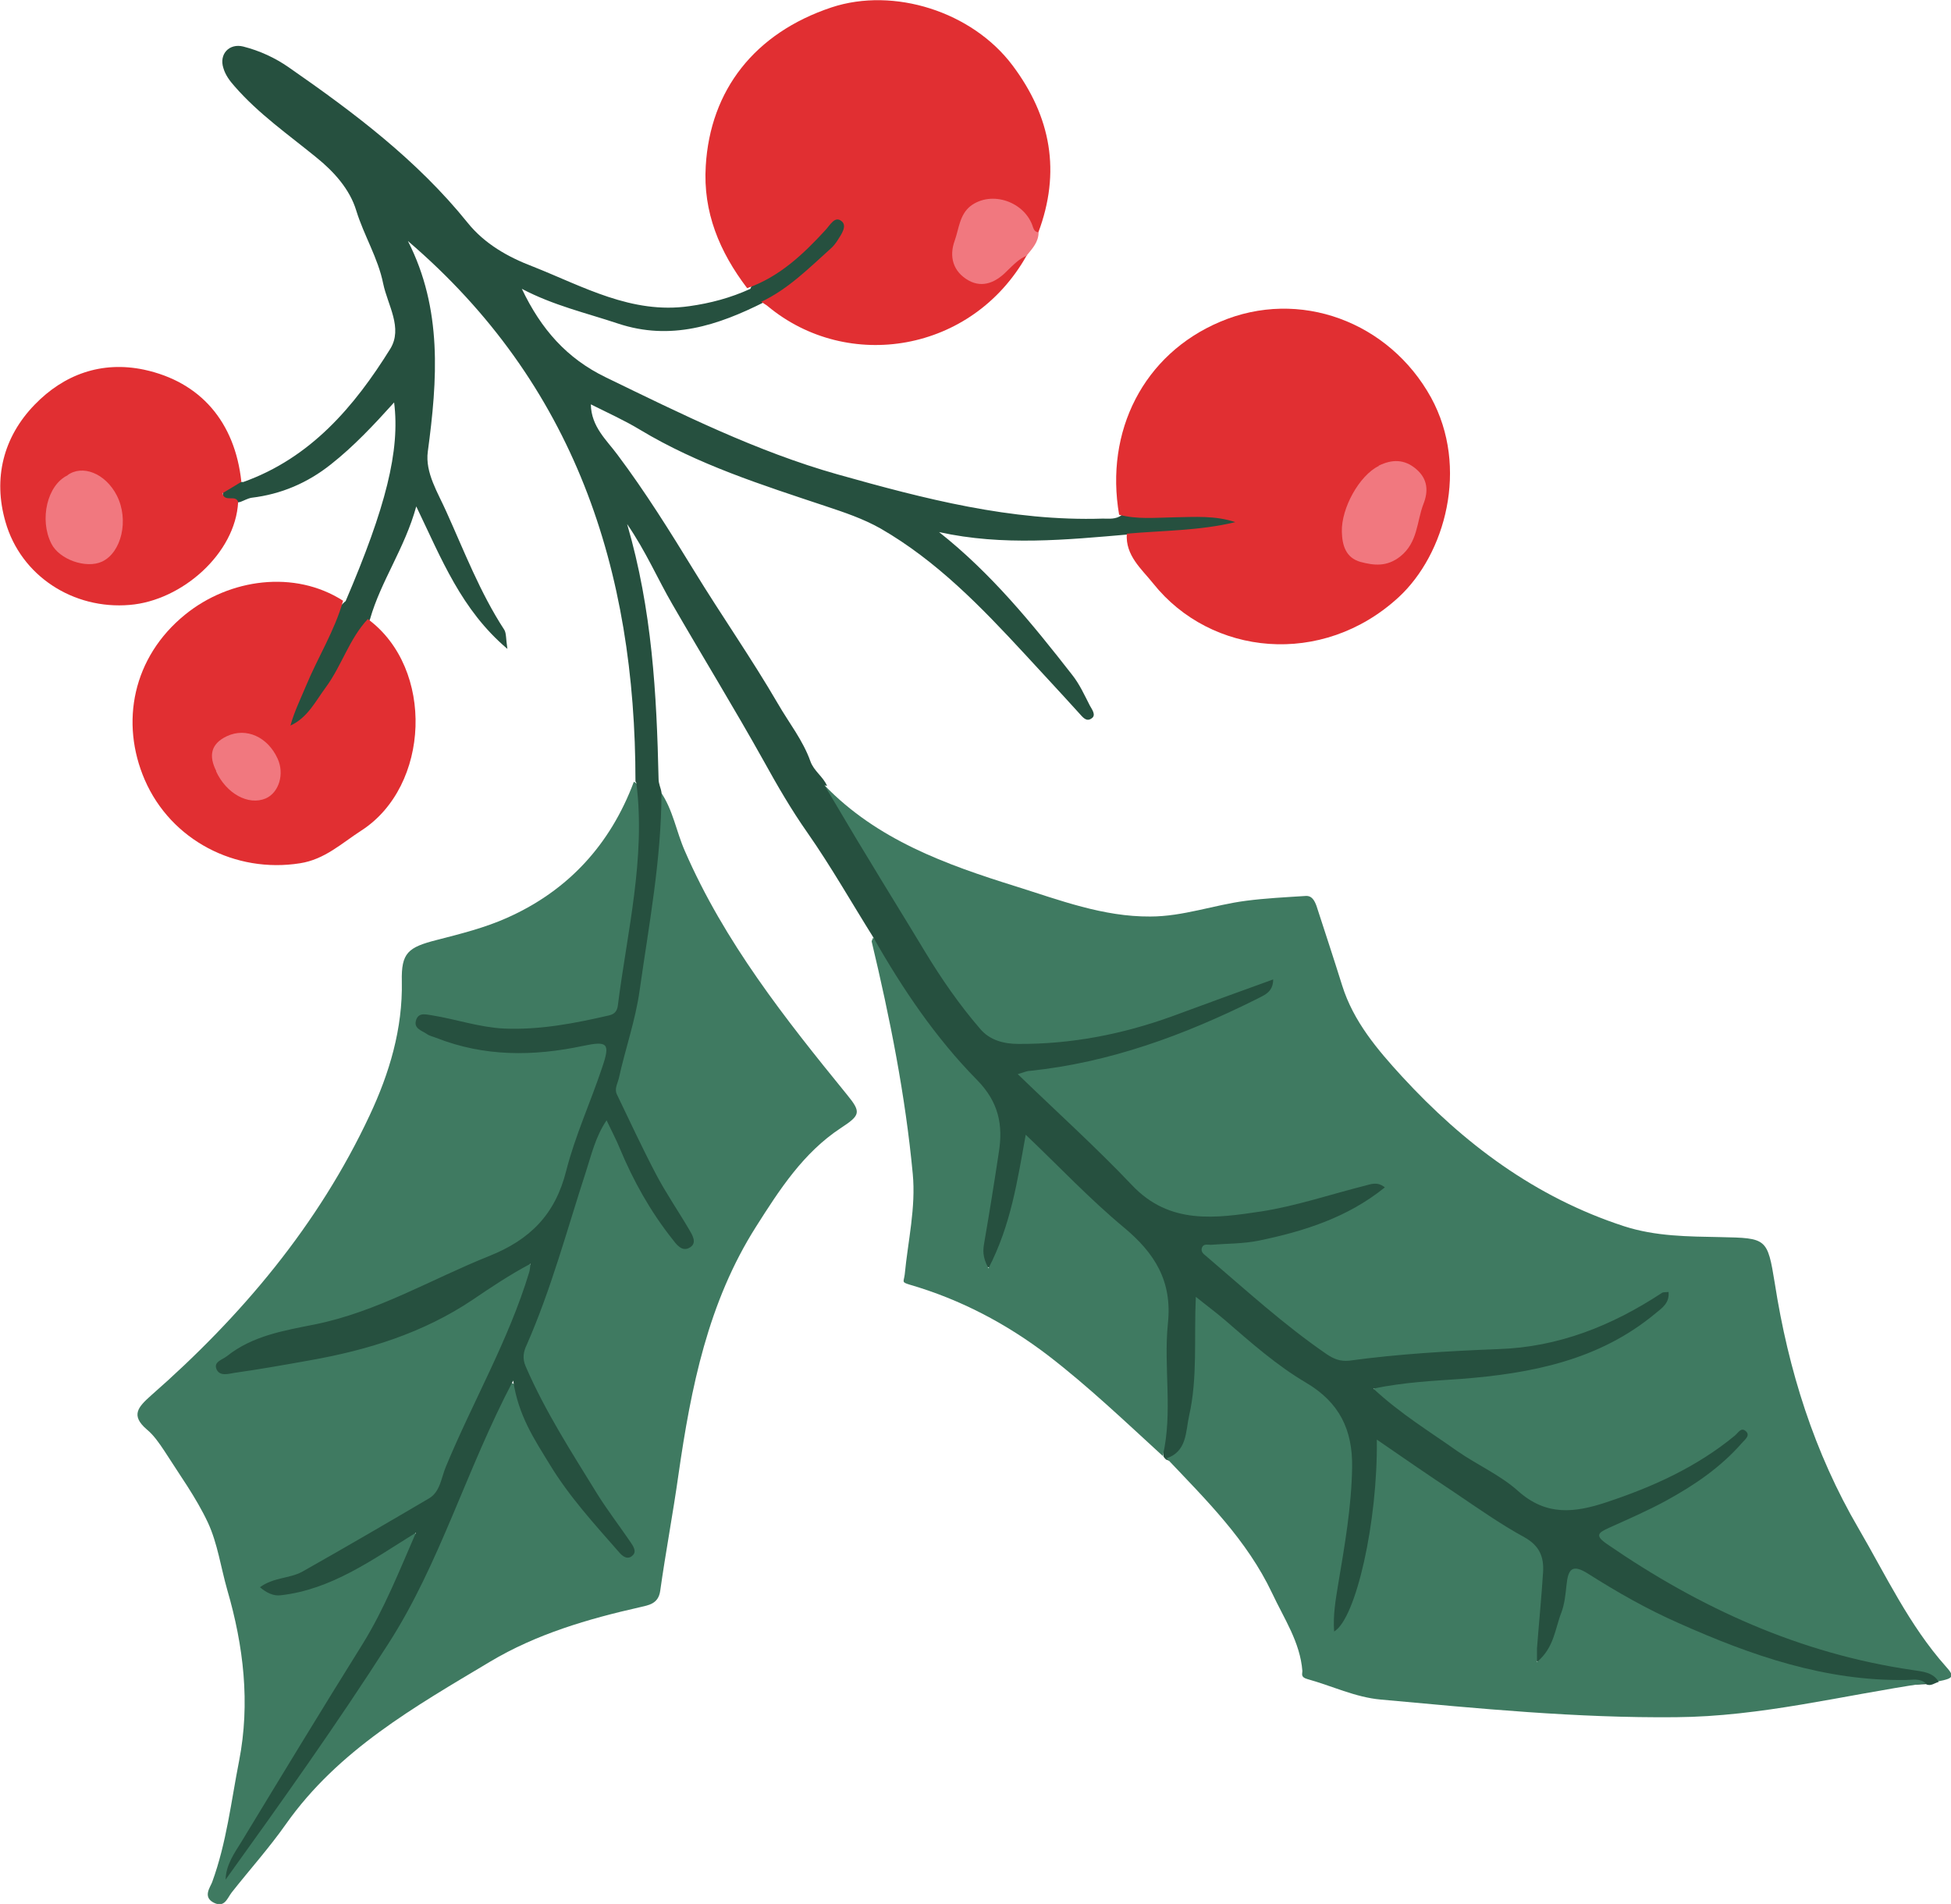
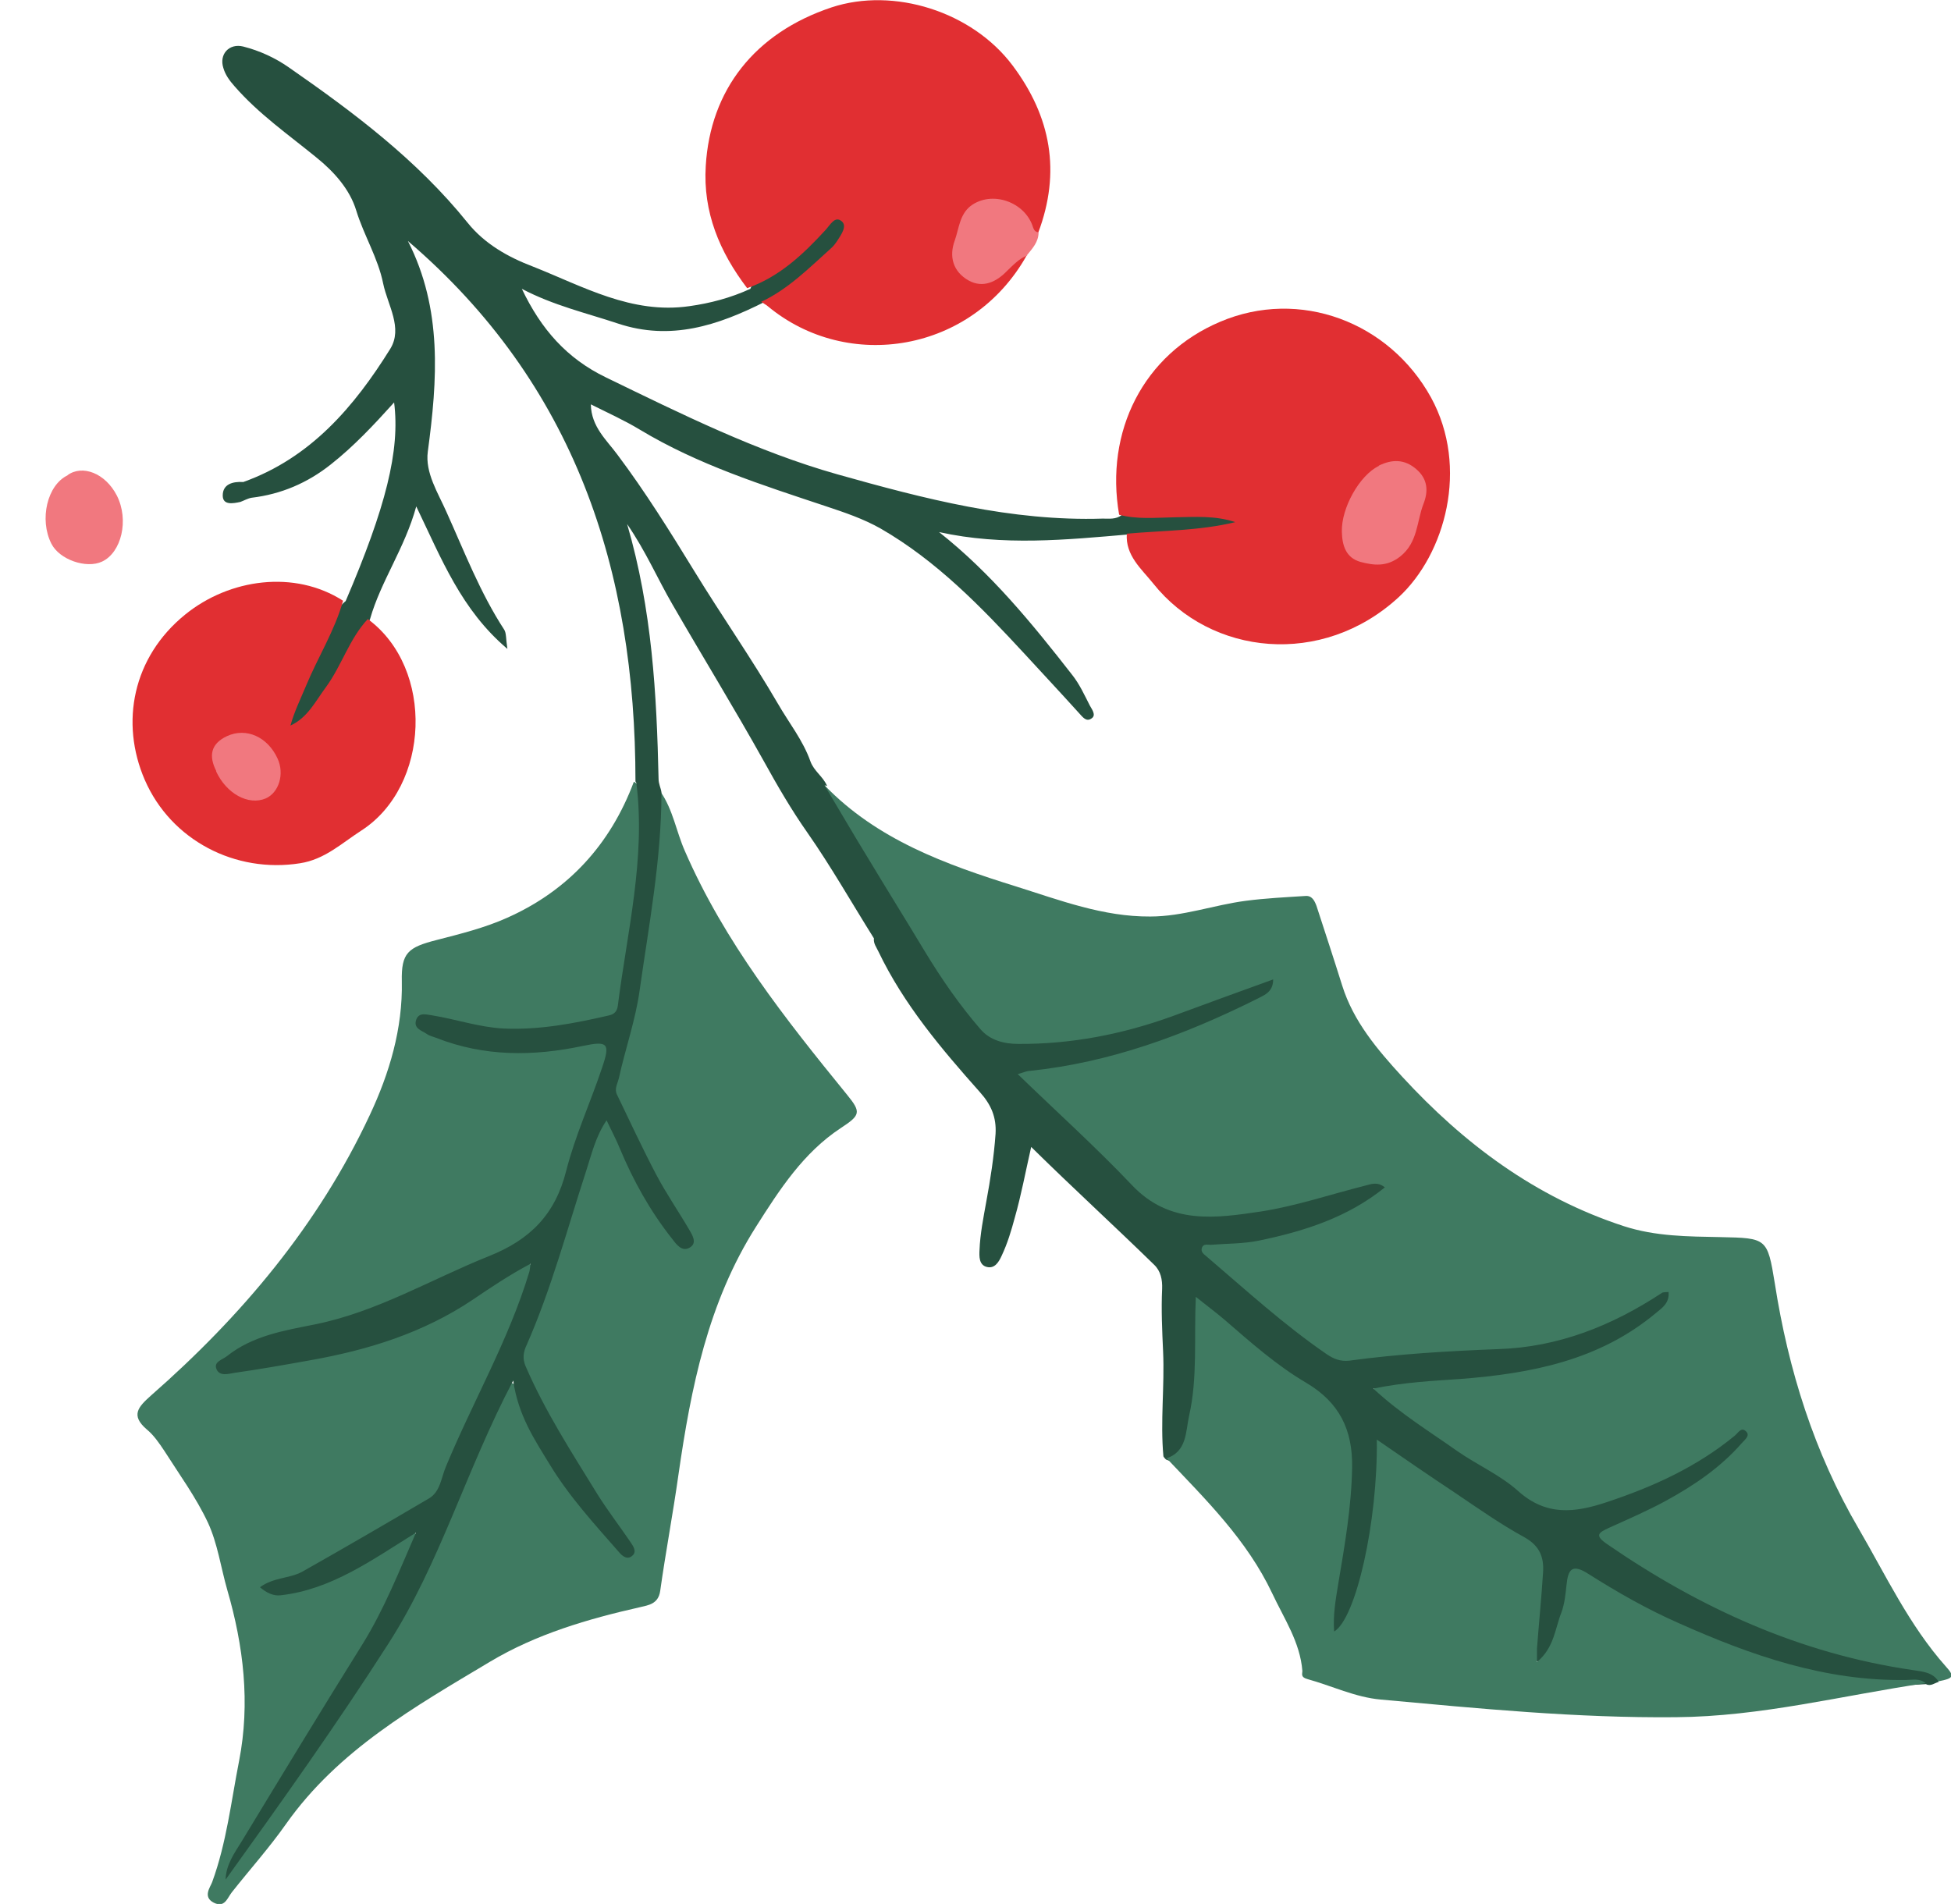
<svg xmlns="http://www.w3.org/2000/svg" id="b" width="60.79" height="59.33" viewBox="0 0 60.79 59.33">
  <g id="c">
    <path d="M20.58,24.67c.39.56.49,1.24.76,1.85,1.23,2.83,3.12,5.22,5.05,7.59.45.55.42.64-.19,1.04-1.17.77-1.91,1.92-2.64,3.07-1.5,2.36-2.03,5.02-2.42,7.73-.17,1.21-.4,2.42-.57,3.63-.06.41-.38.44-.62.5-1.64.37-3.24.84-4.68,1.7-2.34,1.4-4.73,2.75-6.36,5.06-.52.74-1.13,1.42-1.69,2.13-.14.18-.22.49-.56.32-.35-.18-.11-.48-.05-.64.45-1.23.59-2.51.84-3.78.35-1.8.14-3.58-.37-5.33-.2-.7-.3-1.44-.6-2.09-.37-.79-.89-1.5-1.36-2.24-.16-.24-.33-.49-.55-.67-.51-.44-.26-.7.13-1.05,2.83-2.48,5.22-5.32,6.82-8.74.61-1.3,1.03-2.69,1-4.17-.02-.89.19-1.06,1.09-1.29.74-.19,1.5-.38,2.19-.69,1.91-.85,3.22-2.29,3.95-4.24.31.17.23.48.24.73.09,1.42-.1,2.81-.33,4.21-.09.56-.18,1.12-.25,1.69-.06.54-.32.81-.86.92-1.56.33-3.12.48-4.68,0-.19-.06-.4-.14-.66.01.48.38,1.02.5,1.56.6,1.07.19,2.14.15,3.2-.07.97-.19,1.16.02.84.97-.48,1.44-1.01,2.86-1.53,4.28-.17.48-.5.82-.96,1.03-2.4,1.13-4.73,2.4-7.38,2.9-.68.13-1.41.28-1.92.84.09.18.23.13.34.11,2.15-.4,4.34-.62,6.31-1.71.72-.4,1.4-.85,2.1-1.28.22-.13.47-.45.72-.23.21.19,0,.52-.08.77-.48,1.53-1.24,2.94-1.91,4.4-.21.46-.42.92-.59,1.39-.26.69-.75,1.11-1.36,1.41-1.35.66-2.5,1.7-3.99,2.1.48.1.91-.03,1.33-.22.84-.38,1.68-.78,2.44-1.31.16-.12.36-.32.56-.17.2.16.02.38-.05.57-.54,1.43-1.27,2.75-2.08,4.03-1.2,1.9-2.39,3.81-3.53,5.75,1.34-2.22,2.91-4.29,4.35-6.45,1.1-1.66,1.82-3.51,2.63-5.31.4-.9.77-1.82,1.21-2.71.11-.21.18-.54.48-.52.26.02.27.34.36.55.68,1.73,1.82,3.14,3.09,4.47-.44-.82-.99-1.58-1.46-2.38-.55-.95-1.14-1.86-1.58-2.87-.18-.42-.19-.79,0-1.21.69-1.63,1.14-3.34,1.71-5.01.15-.44.27-.88.44-1.32.07-.19.12-.46.36-.47.28-.02.35.26.45.46.25.49.46.99.71,1.48.32.65.75,1.23,1.29,1.72-.27-.63-.57-1.24-.94-1.81-.49-.77-.83-1.61-1.2-2.43-.22-.48,0-.96.13-1.42.62-2.2.85-4.46,1.1-6.72.03-.29,0-.59.02-.88.01-.22-.05-.48.21-.62Z" style="fill:#3f7a61;" />
    <path d="M25.69,24.47c1.64,1.7,3.78,2.47,5.96,3.15,1.37.43,2.72.95,4.19.94,1.02,0,1.98-.36,2.98-.49.61-.08,1.23-.11,1.85-.15.21-.02.29.15.35.31.27.83.54,1.65.8,2.48.35,1.12,1.1,2,1.86,2.83,1.93,2.1,4.16,3.77,6.92,4.67.99.32,1.99.32,3.01.34,1.44.03,1.46.03,1.69,1.44.42,2.7,1.23,5.28,2.61,7.64.85,1.46,1.58,3.02,2.72,4.3.28.31.24.37-.22.46-.28-.09-.56-.17-.86-.21-3.45-.48-6.53-1.88-9.39-3.82-.66-.45-.65-.67.1-1.02,1.34-.62,2.66-1.27,3.79-2.41-1.57,1.25-3.3,1.89-5.12,2.32-.33.08-.62.03-.9-.16-1.57-1.02-3.16-2.01-4.66-3.13-.07-.05-.14-.1-.2-.16-.16-.15-.42-.28-.36-.55.07-.28.35-.26.57-.29.69-.1,1.38-.13,2.07-.19,1.01-.08,2.01-.2,2.99-.47,1.24-.34,2.06-.78,3.09-1.65-1.93,1.24-4.07,1.61-6.32,1.62-.95,0-1.89.1-2.83.23-.54.08-.99-.04-1.42-.36-1.15-.86-2.24-1.78-3.31-2.74-.17-.15-.39-.32-.3-.58.09-.27.37-.23.6-.24,1.68-.07,3.21-.59,4.63-1.48-.72.12-1.41.35-2.11.54-1.32.35-2.64.53-3.99.23-.34-.07-.63-.21-.89-.45-1.16-1.1-2.32-2.2-3.46-3.33-.09-.09-.18-.18-.26-.28-.3-.39-.26-.53.21-.65.24-.06.5-.09.75-.12,2.26-.32,4.34-1.17,6.44-2.21-1.02.35-1.95.69-2.87,1.04-.95.37-1.95.53-2.95.69-.1.02-.21.03-.31.05-1.51.3-2.68-.08-3.57-1.46-.99-1.54-1.9-3.12-2.86-4.68-.29-.47-.59-.92-.87-1.39-.12-.2-.27-.38-.16-.64Z" style="fill:#3f7a61;" />
    <path d="M25.69,24.47c.45.75.89,1.51,1.35,2.26.59.98,1.2,1.96,1.79,2.94.51.84,1.07,1.65,1.71,2.39.3.36.75.47,1.19.47,1.65.01,3.24-.3,4.79-.86,1.03-.38,2.07-.76,3.15-1.15,0,.42-.31.5-.55.63-2.23,1.11-4.54,1.96-7.03,2.22-.1,0-.19.05-.38.1,1.23,1.19,2.44,2.28,3.56,3.46,1.18,1.25,2.62,1.03,4.03.82,1.09-.17,2.15-.53,3.22-.8.2-.05.39-.14.63.05-1.16.94-2.52,1.37-3.93,1.66-.49.1-1,.09-1.5.13-.1,0-.22-.04-.27.09-.04.12.04.19.13.26,1.23,1.05,2.42,2.14,3.76,3.06.21.14.41.23.7.2,1.54-.21,3.09-.3,4.64-.36,1.88-.06,3.55-.73,5.1-1.75.04-.03.11-.02.21-.03.03.34-.19.49-.4.66-1.76,1.47-3.88,1.88-6.08,2.05-.87.06-1.74.1-2.72.3.85.79,1.76,1.34,2.62,1.95.62.43,1.33.74,1.89,1.24.88.79,1.77.68,2.76.35,1.45-.48,2.81-1.1,3.99-2.07.11-.09.2-.28.35-.14.14.13-.02.25-.12.36-.67.77-1.5,1.33-2.38,1.81-.57.31-1.17.57-1.77.84-.32.15-.46.23-.05.51,2.89,1.99,6.01,3.41,9.51,3.92.31.05.63.06.82.37-.13.03-.25.15-.4.07-3.71.25-6.94-1.16-10.05-2.95-.07-.04-.14-.09-.22-.13-.65-.39-.66-.39-.81.37-.11.56-.26,1.11-.5,1.62-.09.2-.19.48-.48.4-.24-.07-.2-.34-.18-.55.04-.59.11-1.17.16-1.76.07-.71-.14-1.2-.8-1.61-1.36-.83-2.7-1.69-4.06-2.75.06,1.61-.27,3.04-.65,4.46-.1.39-.21.77-.4,1.13-.08.16-.2.29-.39.25-.21-.05-.2-.25-.2-.41.02-.91.23-1.79.37-2.68.16-1,.23-2,.09-3.01-.07-.48-.27-.87-.68-1.15-1.28-.9-2.52-1.87-3.78-2.96-.04.77-.04,1.44-.06,2.11-.03.76-.1,1.52-.43,2.21-.11.24-.19.6-.61.41-.03-.03-.06-.06-.08-.1-.1-1.09.04-2.18-.01-3.27-.03-.65-.06-1.3-.03-1.95.01-.28-.04-.55-.25-.75-1.25-1.22-2.53-2.39-3.83-3.67-.18.79-.31,1.5-.51,2.2-.11.41-.23.81-.41,1.19-.09.2-.22.41-.46.35-.25-.06-.24-.33-.23-.53.02-.5.12-1,.21-1.5.13-.7.24-1.41.29-2.12.03-.52-.14-.91-.49-1.3-1.2-1.35-2.37-2.73-3.16-4.38-.06-.13-.16-.25-.14-.41-.69-1.1-1.33-2.23-2.07-3.29-.5-.71-.94-1.47-1.36-2.23-.92-1.65-1.91-3.26-2.85-4.89-.46-.79-.82-1.64-1.41-2.5.78,2.67.92,5.3.98,7.94,0,.16.07.28.09.42,0,2.08-.39,4.12-.68,6.17-.13.94-.45,1.83-.65,2.75-.04.16-.14.32-.06.49.4.83.79,1.67,1.22,2.49.31.59.69,1.14,1.03,1.72.1.17.26.42.03.56-.25.16-.43-.1-.56-.27-.68-.86-1.21-1.81-1.63-2.82-.11-.27-.25-.53-.41-.87-.35.52-.47,1.07-.64,1.59-.59,1.81-1.08,3.66-1.85,5.41-.1.21-.14.42-.03.67.61,1.41,1.44,2.69,2.24,3.99.32.51.69.99,1.03,1.49.08.12.19.28.07.4-.16.17-.33.03-.43-.09-.77-.88-1.56-1.74-2.17-2.75-.47-.77-.97-1.51-1.13-2.6-1.47,2.79-2.28,5.7-3.89,8.2-1.6,2.5-3.33,4.93-5.07,7.35.01-.46.27-.82.5-1.19,1.25-2.06,2.5-4.12,3.78-6.17.66-1.07,1.12-2.23,1.65-3.45-1.37.85-2.63,1.77-4.21,1.95-.22.03-.44-.07-.65-.25.42-.31.92-.27,1.31-.48,1.33-.75,2.65-1.52,3.96-2.29.35-.21.38-.65.52-.98.84-2.03,1.96-3.95,2.6-6.07.02-.06.02-.12.04-.26-.66.35-1.24.74-1.8,1.12-1.55,1.04-3.27,1.57-5.08,1.89-.78.14-1.57.28-2.35.39-.18.03-.47.12-.56-.13-.08-.22.19-.28.33-.39.8-.64,1.79-.8,2.74-.99,1.94-.39,3.63-1.41,5.43-2.13,1.28-.51,2.06-1.3,2.4-2.65.28-1.1.76-2.14,1.12-3.22.26-.76.18-.84-.59-.68-1.55.33-3.08.34-4.58-.25-.1-.04-.21-.06-.29-.12-.16-.11-.43-.17-.33-.45.09-.24.33-.15.5-.13.74.12,1.46.37,2.22.41,1.12.05,2.21-.16,3.29-.41.18-.04.25-.15.27-.3.29-2.3.87-4.58.58-6.93,0-.02-.02-.04-.03-.06,0-6.59-1.89-12.39-7.09-16.84,1.08,2.12.92,4.33.62,6.56-.09.66.32,1.29.58,1.88.56,1.24,1.05,2.52,1.8,3.67.07.11.05.28.1.6-1.44-1.22-2.05-2.8-2.84-4.44-.36,1.31-1.1,2.32-1.44,3.51-.47,1.19-1.11,2.28-1.94,3.26-.13.15-.3.27-.49.15-.21-.13-.12-.35-.05-.51.38-.9.8-1.79,1.24-2.66.13-.27.21-.59.48-.8,1.25-2.92,1.7-4.69,1.51-6.19-.64.71-1.26,1.37-1.97,1.93-.73.58-1.55.93-2.47,1.04-.12.02-.24.09-.35.13-.23.05-.55.11-.55-.2,0-.36.32-.44.64-.42,2.1-.75,3.46-2.35,4.58-4.15.4-.65-.08-1.36-.22-2.03-.16-.8-.6-1.5-.84-2.28-.2-.66-.69-1.21-1.25-1.66-.87-.71-1.79-1.35-2.54-2.21-.16-.18-.29-.36-.35-.57-.14-.43.18-.78.62-.67.51.13.99.35,1.42.65,2.03,1.41,4,2.89,5.57,4.84.53.66,1.26,1.07,2.02,1.36,1.57.62,3.09,1.5,4.89,1.24.65-.09,1.29-.26,1.9-.54.05-.15.16-.24.29-.31.78-.4,1.4-.98,1.99-1.61.2-.22.45-.49.74-.24.26.23.12.58-.09.78-.74.72-1.35,1.63-2.49,1.79-1.45.73-2.92,1.22-4.57.67-.99-.33-2-.56-2.99-1.08.6,1.26,1.4,2.17,2.62,2.76,2.35,1.14,4.7,2.31,7.21,3.02,2.7.76,5.42,1.47,8.27,1.38.2,0,.41.03.59-.11,1.11-.14,2.22-.15,3.33-.07.16.01.36.04.39.25.03.18-.12.27-.26.3-1.02.18-2.04.25-3.07.24-.06,0-.1-.07-.14-.12-1.97.17-3.95.37-5.94-.07,1.62,1.28,2.9,2.85,4.14,4.44.24.3.39.64.56.97.06.11.2.29.06.39-.17.13-.28-.03-.4-.16-.56-.62-1.13-1.23-1.7-1.85-1.35-1.46-2.73-2.89-4.48-3.9-.55-.31-1.12-.5-1.72-.7-1.98-.66-3.97-1.29-5.78-2.38-.48-.29-.99-.52-1.53-.79.01.7.5,1.12.83,1.57.87,1.16,1.63,2.38,2.39,3.62.85,1.39,1.79,2.73,2.61,4.14.34.59.78,1.14,1.01,1.79.11.31.4.48.52.77Z" style="fill:#26503f;" />
    <path d="M36.32,45.45c.67-.2.62-.84.73-1.33.27-1.19.15-2.41.21-3.71.32.26.62.48.9.72.81.7,1.62,1.42,2.54,1.96,1.03.61,1.45,1.46,1.43,2.64-.02,1.22-.23,2.42-.43,3.61-.08.49-.17.99-.13,1.5.68-.4,1.36-3.41,1.33-5.98.84.58,1.64,1.13,2.44,1.66.71.48,1.42.98,2.17,1.39.46.26.6.61.57,1.08-.05.79-.13,1.59-.19,2.38,0,.1,0,.2,0,.42.54-.45.56-1.04.76-1.54.1-.27.13-.57.16-.86.05-.5.18-.67.69-.34.9.57,1.83,1.1,2.81,1.53,2.26,1.01,4.56,1.81,7.08,1.77.2,0,.42-.06.61.1-2.59.38-5.12,1.04-7.78,1.06-3.09.03-6.14-.27-9.2-.55-.79-.07-1.53-.43-2.29-.64-.21-.06-.15-.16-.15-.25-.07-.9-.57-1.63-.94-2.42-.79-1.67-2.07-2.92-3.3-4.22Z" style="fill:#3f7a61;" />
    <path d="M23.73,9.4c.84-.4,1.48-1.05,2.16-1.66.08-.07.14-.15.2-.24.12-.19.32-.46.13-.61-.21-.17-.35.12-.51.29-.69.75-1.43,1.45-2.43,1.8-.86-1.13-1.38-2.37-1.29-3.81.14-2.36,1.52-4.14,3.92-4.94,1.94-.64,4.38.13,5.64,1.81,1.2,1.6,1.51,3.32.8,5.21-.29.12-.3-.14-.37-.29-.13-.27-.34-.41-.63-.48-.4-.09-.84-.2-1.1.2-.29.46-.56.97-.32,1.54.2.5.74.55,1.27.14.24-.18.4-.52.79-.4-1.7,3.03-5.58,3.65-8.07,1.58-.06-.05-.14-.09-.21-.14Z" style="fill:#e12f32;" />
    <path d="M35.11,16.63c1.13-.1,2.27-.09,3.38-.36-.63-.21-1.26-.16-1.9-.15-.58.01-1.16.07-1.72-.08-.45-2.6.76-5,3.14-6.01,2.48-1.06,5.28,0,6.58,2.36,1.19,2.18.44,4.88-1.01,6.22-2.38,2.19-5.85,1.83-7.65-.43-.36-.45-.87-.87-.82-1.55Z" style="fill:#e12f32;" />
    <path d="M10.69,18.72c-.26.93-.78,1.75-1.15,2.64-.17.41-.37.81-.49,1.25.54-.25.78-.76,1.1-1.19.5-.68.73-1.51,1.31-2.13,2.09,1.54,1.94,5.21-.2,6.59-.62.4-1.14.9-1.91,1.02-2.01.32-4.02-.71-4.84-2.6-.77-1.78-.38-3.82,1.26-5.15,1.38-1.12,3.41-1.4,4.92-.43Z" style="fill:#e12f32;" />
-     <path d="M27.21,29.21c.91,1.6,1.94,3.13,3.23,4.44.68.69.82,1.41.68,2.27-.14.93-.29,1.86-.45,2.79-.04.23-.07.45.13.81.7-1.35.9-2.73,1.16-4.16,1.04.99,2,2.01,3.06,2.89.96.8,1.51,1.67,1.37,2.99-.14,1.37.16,2.76-.16,4.13-1.17-1.07-2.31-2.16-3.57-3.13-1.31-1-2.74-1.75-4.32-2.21-.26-.08-.18-.08-.15-.32.1-1.04.35-2.08.25-3.13-.23-2.45-.71-4.85-1.28-7.24,0-.03.03-.08.04-.11Z" style="fill:#3f7a61;" />
-     <path d="M7.51,15.02c-.19.12-.38.23-.58.35.07.3.41.03.49.27-.08,1.61-1.76,3.08-3.38,3.21-1.75.15-3.39-.9-3.87-2.59-.39-1.35-.07-2.64.91-3.65.91-.94,2.08-1.37,3.41-1.09,1.76.38,2.83,1.63,3.03,3.49Z" style="fill:#e12f32;" />
    <path d="M32.01,7.96c-.26.1-.44.3-.64.49-.32.33-.74.54-1.19.29-.48-.27-.62-.74-.43-1.25.13-.37.15-.8.49-1.07.66-.5,1.71-.13,1.95.67.03.09.08.14.17.15,0,.3-.19.5-.36.71Z" style="fill:#f1787f;" />
    <path d="M42.96,14.51c.41-.2.8-.21,1.17.11.36.31.38.69.22,1.09-.21.55-.17,1.19-.72,1.63-.42.33-.82.28-1.24.17-.46-.13-.57-.52-.58-.94-.02-.74.55-1.76,1.15-2.05Z" style="fill:#f1787f;" />
    <path d="M6.74,24.03c-.24-.47-.18-.85.33-1.09.6-.28,1.27.02,1.58.7.22.48.04,1.06-.37,1.24-.54.23-1.23-.15-1.55-.85Z" style="fill:#f1787f;" />
    <path d="M2.1,14.81c.46-.34,1.18-.07,1.54.63.39.77.14,1.78-.46,2.06-.49.23-1.33-.06-1.58-.56-.38-.75-.13-1.83.51-2.13Z" style="fill:#f1787f;" />
  </g>
</svg>